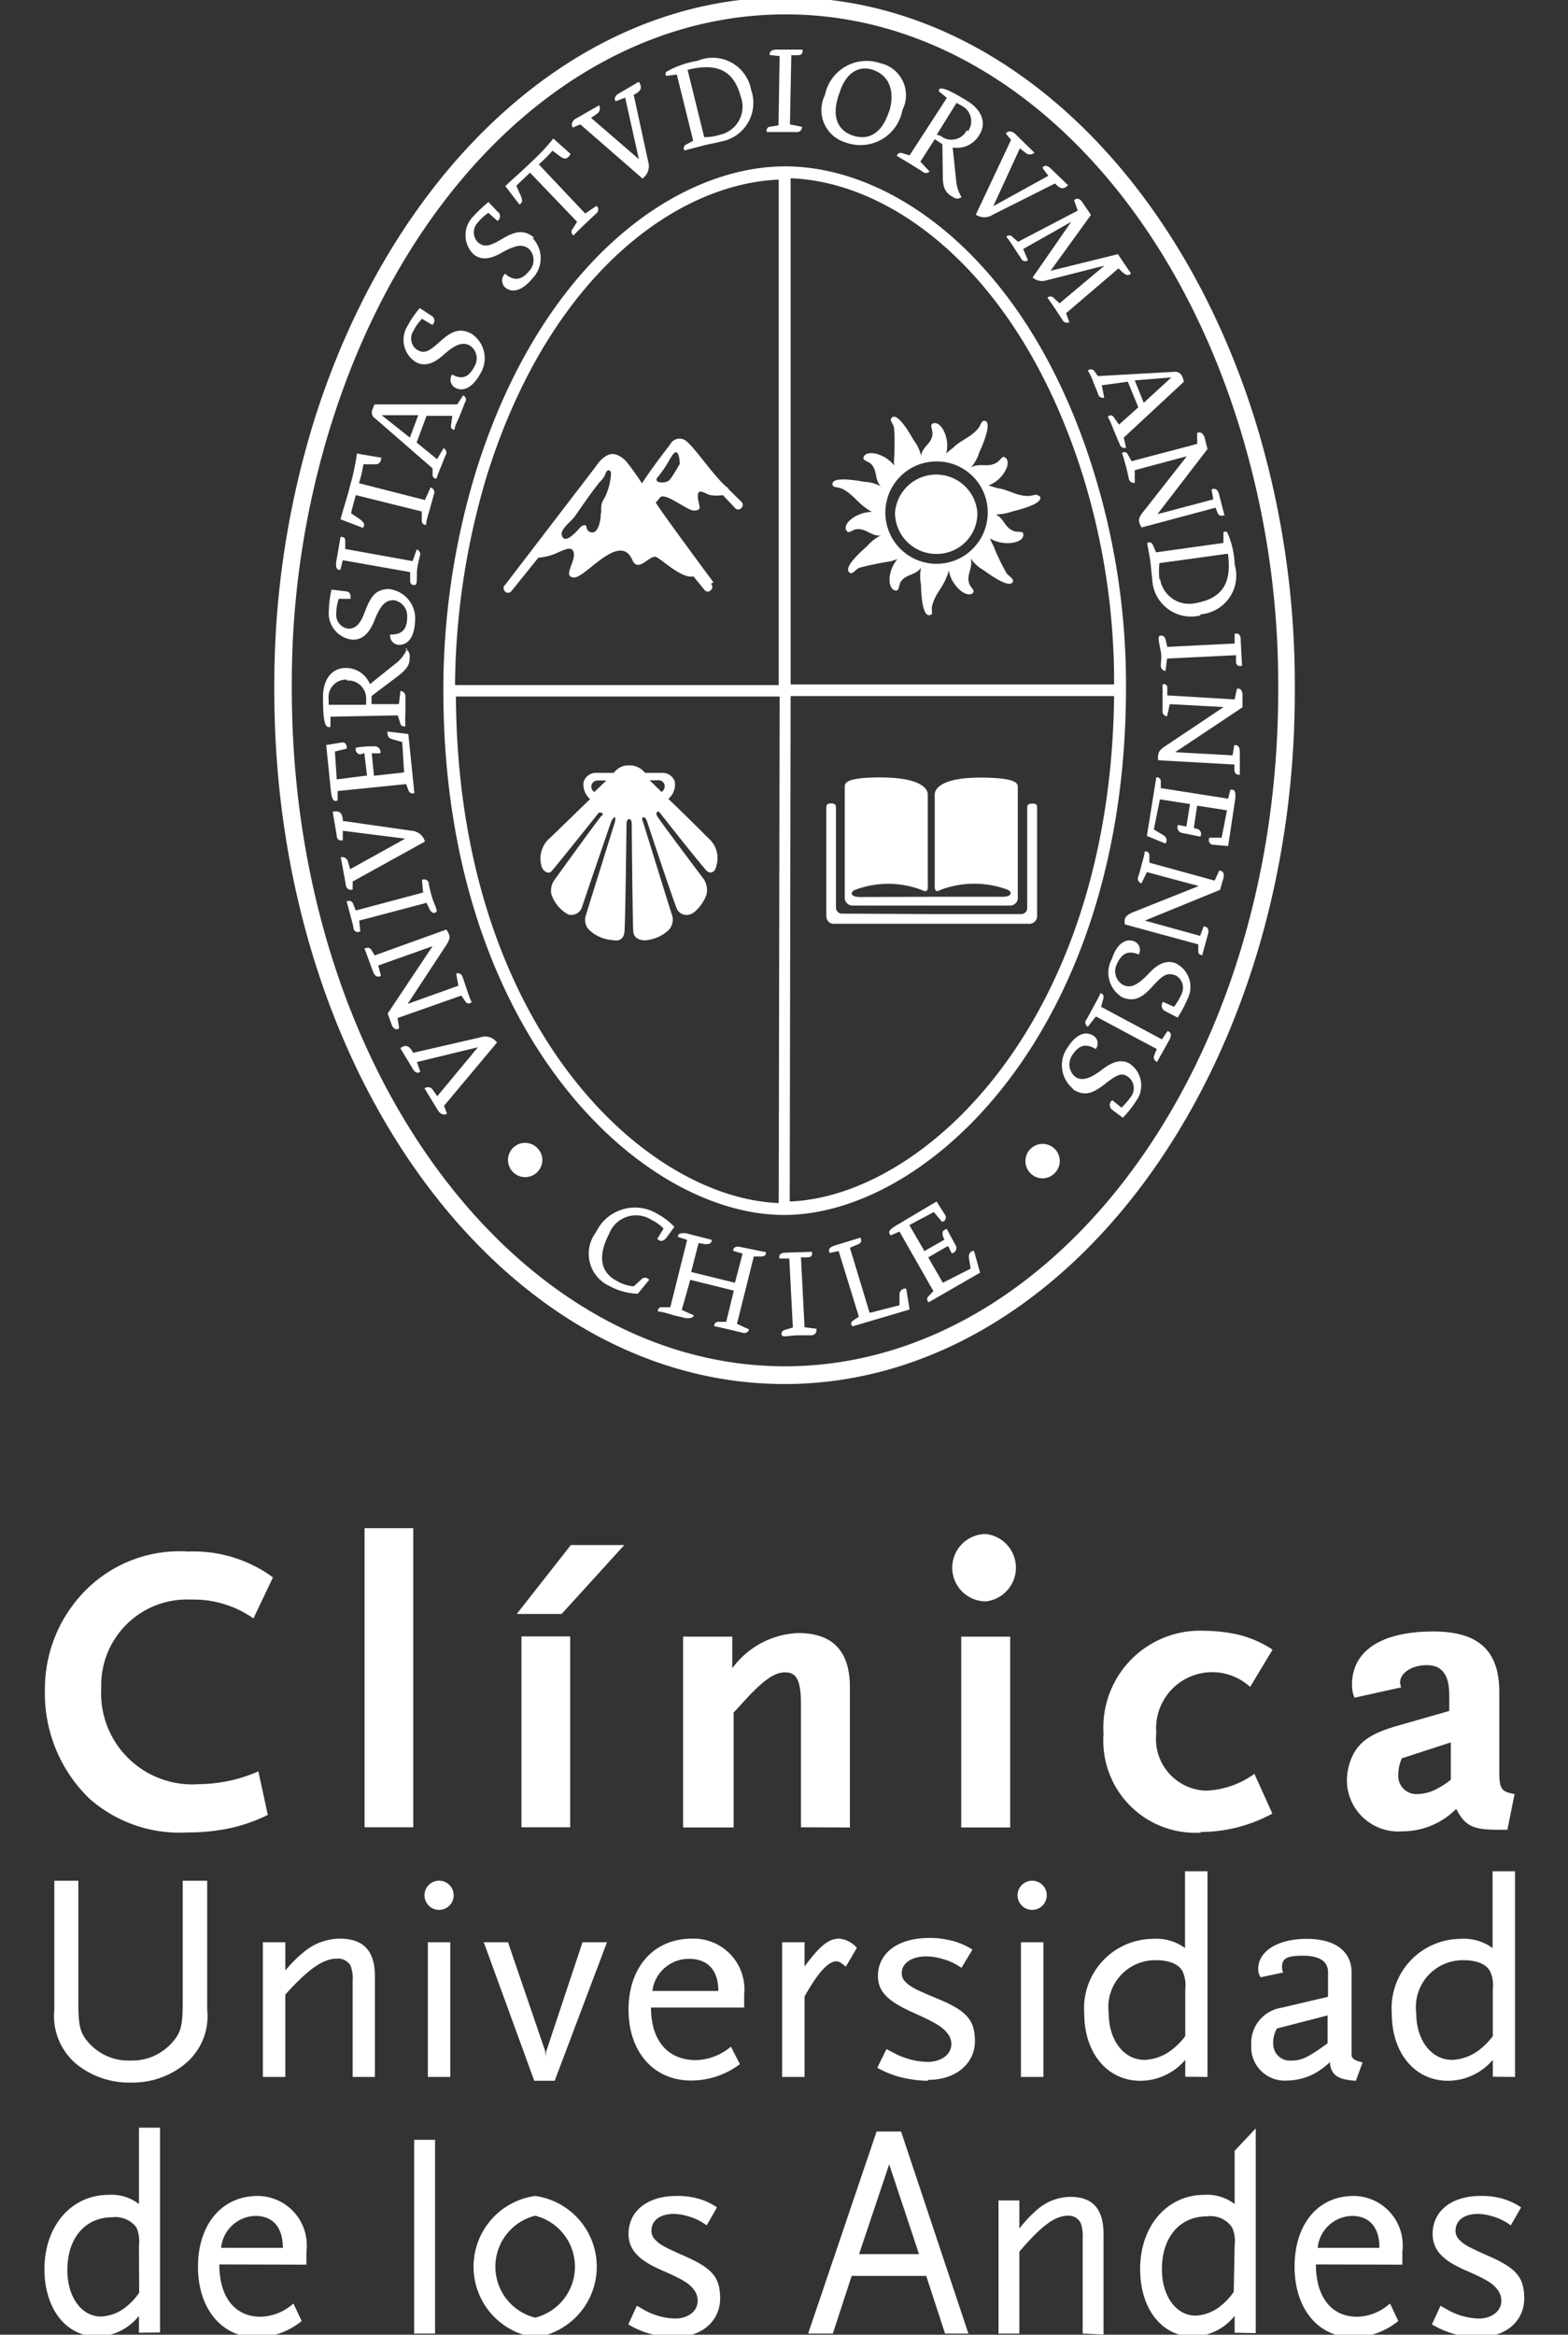
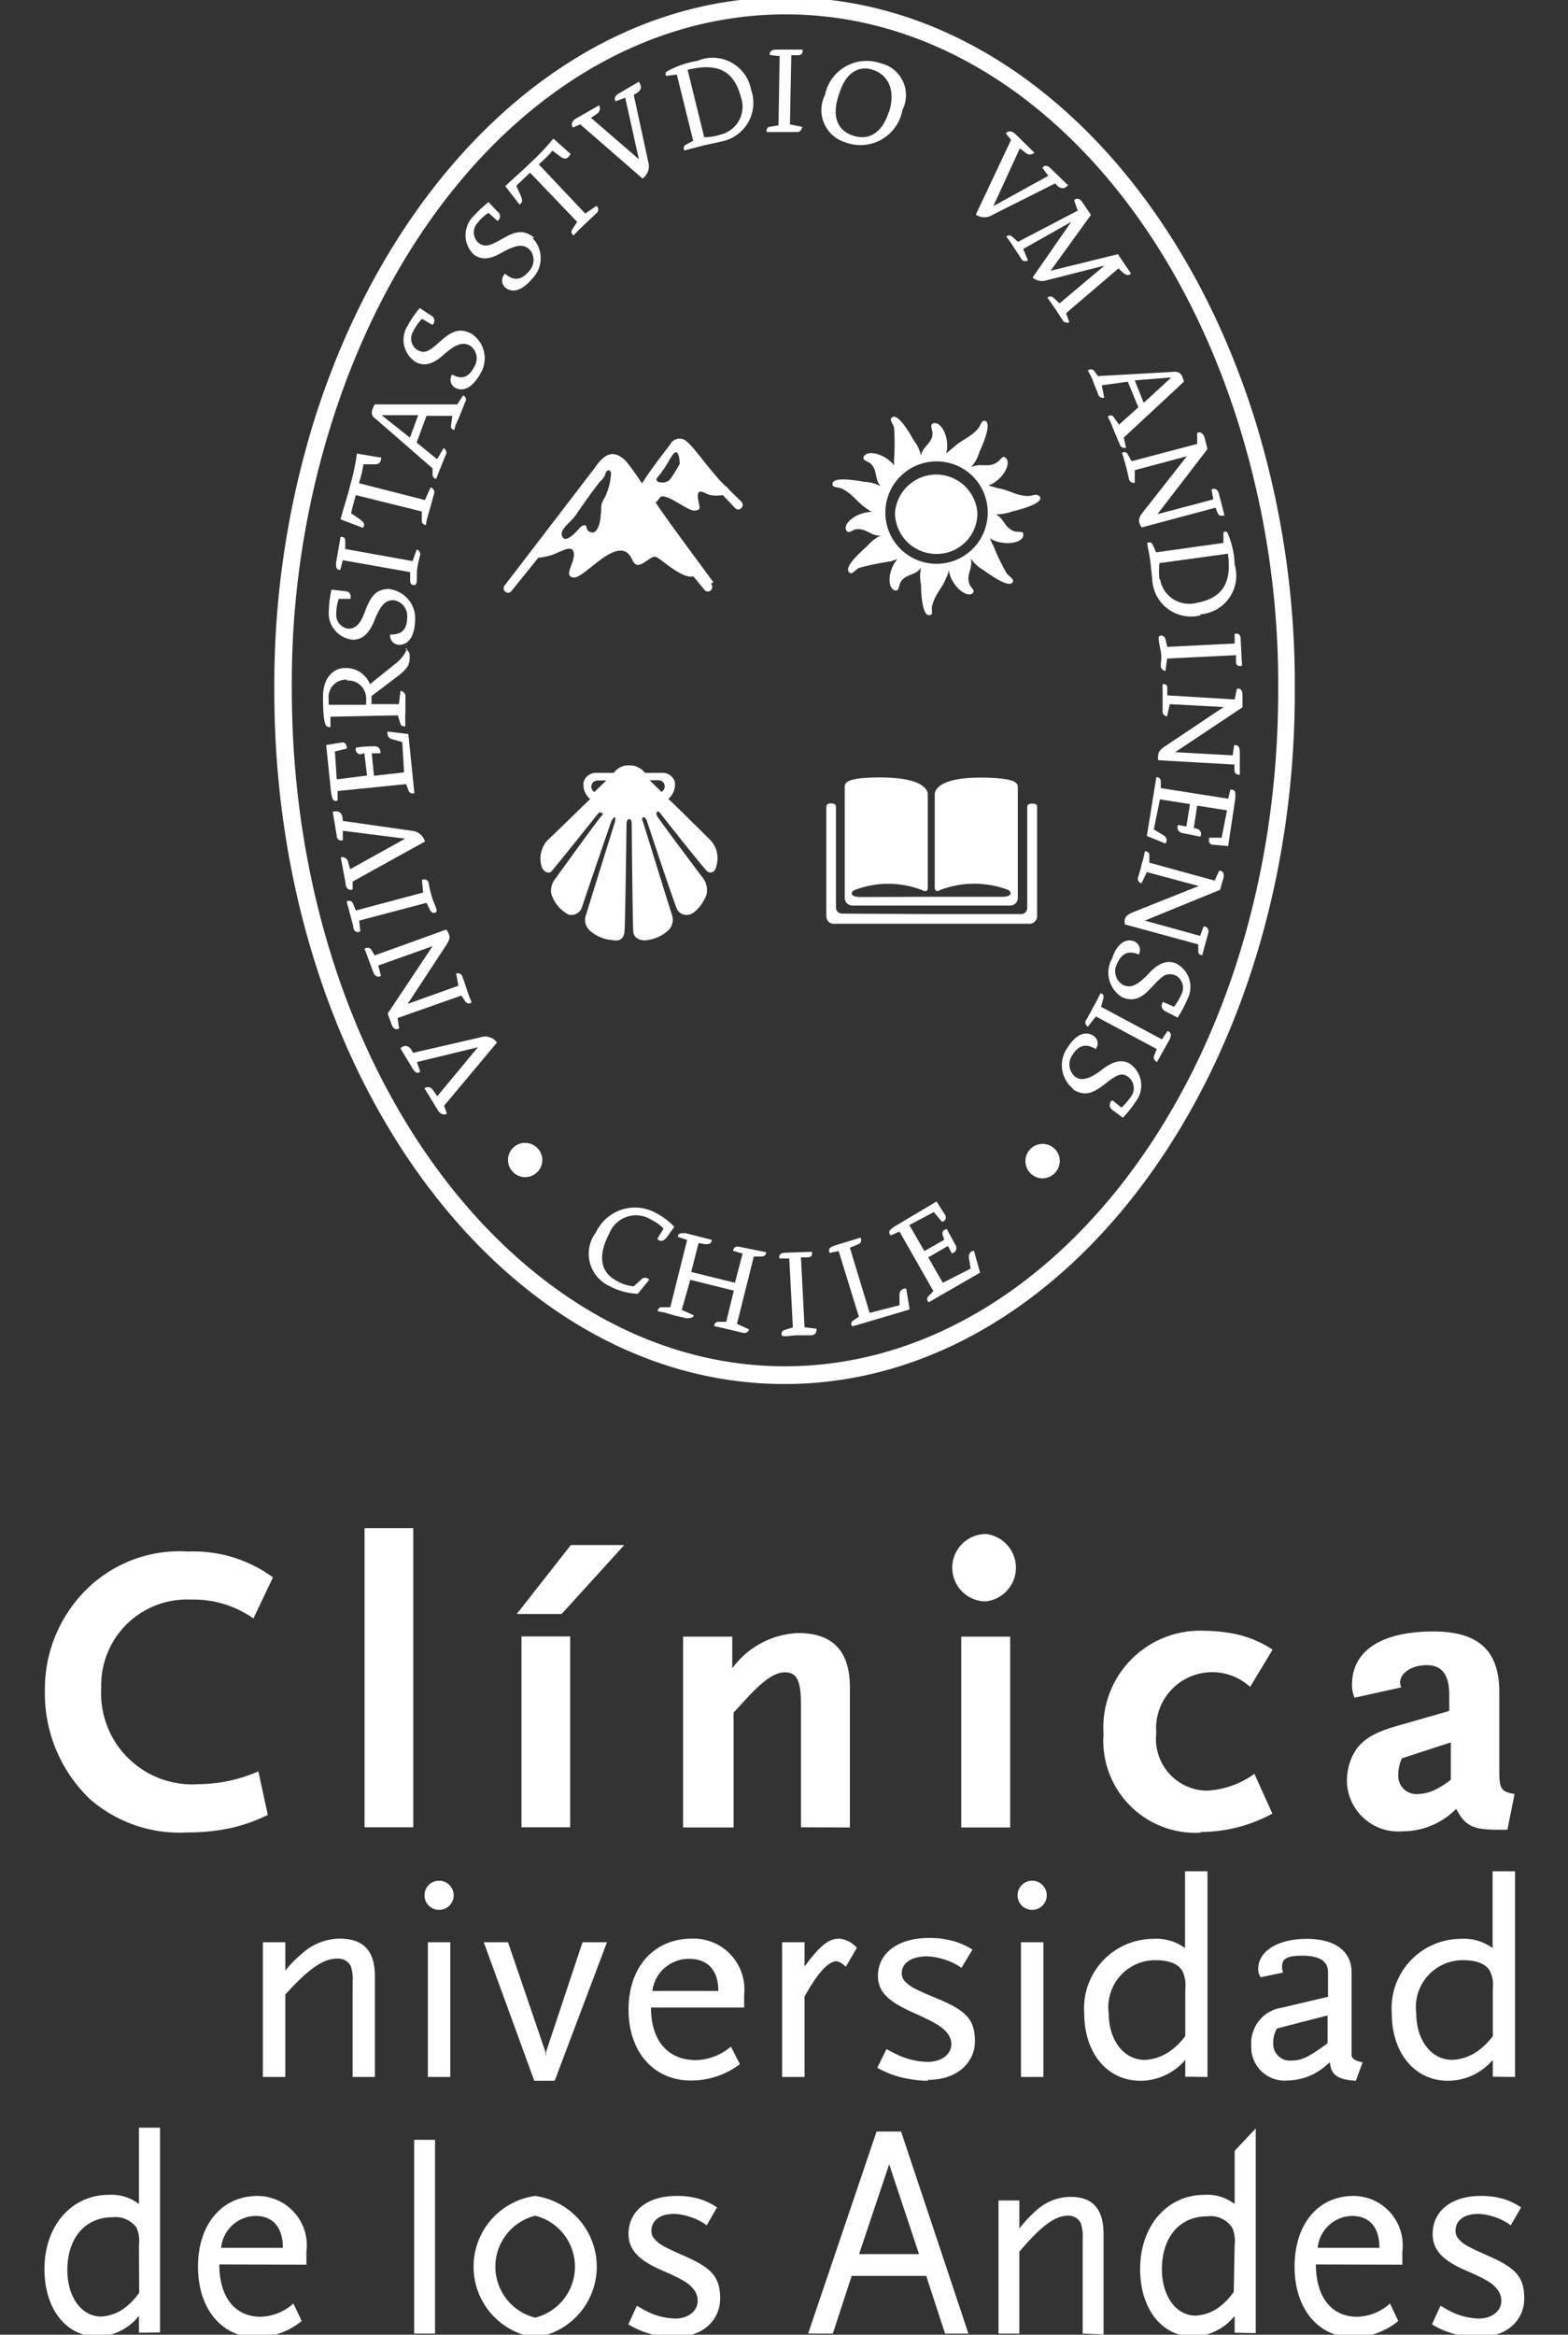
<svg xmlns="http://www.w3.org/2000/svg" id="Capa_1" data-name="Capa 1" viewBox="0 0 69.85 103.98">
  <rect x="0" y="0" width="69.85" height="103.98" fill="#333333" stroke="none" />
  <defs>
    <style>.cls-1{fill:#fff;}</style>
  </defs>
  <title>logo-ver</title>
  <path class="cls-1" d="M14.74,18.94A38.5,38.5,0,0,0,13,30.59v.11c0,16.86,10,30.13,21.94,30.15s22-13.21,22-30.08v-.11a38.77,38.77,0,0,0-1.75-11.73C51.81,8.06,44,.64,35,.64S18.15,8,14.74,18.94M12.22,30.59A39.74,39.74,0,0,1,14,18.71C17.49,7.63,25.59-.13,35-.12S52.46,7.66,55.91,18.71a39.93,39.93,0,0,1,1.77,12v.11c0,17-10.22,30.85-22.77,30.82S12.19,47.75,12.22,30.7Z" />
  <path class="cls-1" d="M33.46,4a1.74,1.74,0,0,0-2.39-1.29,4.11,4.11,0,0,0-1.39.49.15.15,0,0,0,0,.18l.47-.06.73,2.95-.3.16a.18.18,0,0,0-.09.27l.77-.2c.29-.08.67-.14.83-.19A1.75,1.75,0,0,0,33.46,4M32.08,6a2.31,2.31,0,0,1-.71.11l-.74-3C32,2.77,32.7,3.18,33,4.31A1.28,1.28,0,0,1,32.08,6" />
  <path class="cls-1" d="M40.2,4.9a1.46,1.46,0,0,0-1-2.09,1.89,1.89,0,0,0-2.45,1.42,1.5,1.5,0,0,0,.91,2.11A1.9,1.9,0,0,0,40.2,4.9m-.6.07c-.32,1-.93,1.29-1.6,1.07s-1-.84-.6-1.91c.26-.84.83-1.27,1.54-1s.94,1,.66,1.87" />
-   <path class="cls-1" d="M42.85,8.81A1.73,1.73,0,0,1,42.59,8l-.15-1.43A1.15,1.15,0,0,0,43.63,6c.32-.5.13-1.1-.55-1.51S41.92,3.82,41.82,4c0,0,0,0,0,.06l.36.3L40.52,6.92l-.33-.1a.18.18,0,0,0-.24.12l.55.33.59.37a.23.23,0,0,0,.32,0L41,7.2l.64-1,.34.22L42,7.89c0,.56.18.73.46.89a.3.3,0,0,0,.37,0m.25-3a.77.77,0,0,1-1.18.27L41.73,6l.88-1.42.23.13a.77.77,0,0,1,.27,1.15" />
  <path class="cls-1" d="M23.8,10.59c-.47-.39-.86-.29-1.45.06s-.81.36-1.07.13a.62.62,0,0,1,0-.86,1.88,1.88,0,0,1,.48-.44l.4.36a.25.25,0,0,0,0-.42L21.76,9a6.17,6.17,0,0,0-.67.63,1.19,1.19,0,0,0,0,1.69c.31.26.71.25,1.23-.05.73-.41,1-.39,1.27-.16a.71.71,0,0,1,0,.94c-.35.43-.69.49-1.09.14a.42.42,0,0,0,0,.61c.36.3.81.09,1.22-.4a1.29,1.29,0,0,0,0-1.8" />
  <path class="cls-1" d="M25.42,6.86l-.77-.69a9.34,9.34,0,0,1-1,1.06c-.33.33-.7.64-1.14,1.06l.63.82c.14-.09.17-.18,0-.52L23,8.27l.61-.58,2.1,2.19-.22.34a.17.17,0,0,0,.07.26c.1-.12.33-.34.54-.54s.36-.34.47-.44a.21.21,0,0,0,0-.33l-.5.34L24,7.32a5.47,5.47,0,0,0,.61-.61L25,7c.17.1.28.08.39-.1" />
  <path class="cls-1" d="M28.46,3.64l-.92.54c-.16.1-.19.24-.11.33l.42-.16.61,2.74L26.33,5.25l.26-.18a.29.29,0,0,0,.1-.38l-1.05.6c-.15.09-.22.26-.12.39l.33-.14,2.77,2.41a.67.67,0,0,0,.26-.73l-.65-3c.33-.15.39-.32.24-.56" />
  <path class="cls-1" d="M35.73,5.65l-.54-.11.06-3.08.27,0c.18,0,.25-.07.23-.25l-1.16,0c-.21,0-.32.08-.3.24l.44.05-.05,3.08-.34.06c-.17,0-.21.13-.18.24h.68c.24,0,.47,0,.62,0a.23.23,0,0,0,.27-.21" />
  <path class="cls-1" d="M47.55,8.22l-.77-.74c-.14-.13-.28-.12-.34,0l.26.35L44.25,9.18l1.18-2.57.25.19a.29.29,0,0,0,.4,0l-.87-.85c-.14-.12-.31-.14-.4,0l.23.28L43.47,9.56a.68.68,0,0,0,.76,0L47,8.17c.23.26.41.28.59.06" />
  <path class="cls-1" d="M47.64,14.36l-.15-.41,2.34-2c.29.32.43.36.55.23l-.58-.86-3,.74L48.6,9.57,48.21,9c-.12-.18-.28-.19-.36-.07l.16.45-2.66,1.39-.26-.23a.18.18,0,0,0-.26,0c.1.13.23.31.34.49l.31.47a.2.2,0,0,0,.31.09l-.21-.5,2.14-1.21L46,12.36a.64.64,0,0,0,.56.14l2.64-.67-2,1.68-.27-.25a.19.19,0,0,0-.27,0c.11.14.23.33.35.5l.31.47a.23.23,0,0,0,.33.11" />
  <path class="cls-1" d="M17.85,46.71l.55.91c.1.18.25.19.32.1l-.15-.42,2.72-.66-1.81,2.18-.18-.25a.26.26,0,0,0-.39-.1l.61,1c.1.15.28.22.39.12l-.13-.34,2.36-2.82a.65.65,0,0,0-.74-.23l-3,.69c-.15-.32-.33-.38-.55-.22" />
  <path class="cls-1" d="M16.27,42.33l.35.95c.07.19.21.27.35.18L16.85,43l2.42-.86-2,3,.18.5c.08.22.26.24.33.15l-.07-.45,2.84-1,.2.29a.17.17,0,0,0,.26,0c-.07-.14-.14-.34-.21-.55s-.14-.43-.2-.58a.21.21,0,0,0-.28-.14l.1.54-2.26.81,1.72-2.62c.15-.23.17-.36.12-.47a.61.61,0,0,0-.12-.22l-3.19,1.15-.12-.2c-.08-.15-.17-.17-.34-.1" />
  <path class="cls-1" d="M18.8,39.22l.05.53-3,.8-.1-.25c-.06-.17-.14-.21-.31-.16.27,1,.3,1.13.3,1.13,0,.21.16.29.31.21L16,41l3-.79.15.31c.09.15.19.17.28.1s-.12-.41-.18-.65a5.58,5.58,0,0,1-.15-.61c0-.14-.14-.23-.29-.18" />
  <path class="cls-1" d="M14.82,36.15,15,37.21c0,.2.16.25.27.21V37l2.78.35L15.6,38.71l-.09-.3a.27.27,0,0,0-.33-.23l.22,1.19c0,.19.16.31.31.24l0-.35,3.22-1.78a.66.66,0,0,0-.59-.48l-3.07-.44c0-.35-.15-.47-.43-.41" />
  <path class="cls-1" d="M17.26,32.58c0,.15,0,.29.24.35l.42.12L18,34.4l-1.34.15-.1-1,.38,0a.25.25,0,0,0-.28-.31c-.25,0-.46,0-.8.06a.21.21,0,0,0,.06.24c.07.07.14.07.31,0l.12,1L15,34.71l-.08-1.24.53-.13c0-.16-.06-.3-.23-.27l-.69.11.2,1.94c.05.56.15.59.31.53v-.42l3.05-.31.11.29a.19.19,0,0,0,.26.11l-.27-2.63Z" />
  <path class="cls-1" d="M18.14,28.88a1.59,1.59,0,0,1-.54.69l-1.12.9a1.15,1.15,0,0,0-1.09-.72c-.6,0-1,.5-1,1.28,0,1,.07,1.36.26,1.35h.07l0-.46,3-.06.11.35a.17.17,0,0,0,.23.13,6,6,0,0,1,0-.65c0-.23,0-.45,0-.68a.24.24,0,0,0-.22-.24l-.07.59-1.22,0V31l1.19-.9c.45-.35.52-.54.51-.87a.33.33,0,0,0-.2-.33m-2.61,1.41a.8.8,0,0,1,.87.85c0,.08,0,.15,0,.23l-1.67,0c0-.09,0-.19,0-.25a.78.78,0,0,1,.83-.87" />
  <path class="cls-1" d="M17.37,26.23c-.62,0-.85.31-1.11,1-.18.5-.39.78-.75.77a.62.62,0,0,1-.53-.67,2.07,2.07,0,0,1,.11-.66l.53,0c0-.17,0-.33-.26-.34l-.59-.07a4.3,4.3,0,0,0-.12.93,1.18,1.18,0,0,0,1.07,1.3c.41,0,.71-.25.95-.83.3-.78.54-.93.87-.93a.71.71,0,0,1,.6.72c0,.58-.22.82-.76.81a.41.41,0,0,0,.39.46c.48,0,.7-.46.72-1.07a1.31,1.31,0,0,0-1.13-1.41" />
  <path class="cls-1" d="M18.56,24.48l-.18.51-3-.54v-.28c0-.17,0-.26-.21-.26-.18,1.06-.2,1.15-.2,1.15,0,.2,0,.32.19.32l.11-.43,3,.53v.37c0,.18.1.22.22.2s.06-.42.09-.67.09-.47.12-.61a.21.21,0,0,0-.17-.3" />
  <path class="cls-1" d="M16.9,20.37l-1-.17a10,10,0,0,1-.31,1.45c-.11.46-.27.91-.42,1.48l1,.38c.1-.16.07-.25-.25-.46l-.28-.19c.05-.25.14-.54.21-.81l2.94.73v.41a.18.18,0,0,0,.19.19c0-.17.1-.47.18-.75s.13-.48.17-.62a.22.22,0,0,0-.15-.3l-.25.56-2.94-.75a5.66,5.66,0,0,0,.2-.84l.5,0c.2,0,.29-.09.29-.31" />
  <path class="cls-1" d="M20.61,17.64l-.24.37-3.68,0a1.25,1.25,0,0,0-.09.21.32.32,0,0,0,.13.43l2.54,2.21,0,.29a.17.17,0,0,0,.17.17c.05-.15.12-.34.19-.5s.16-.42.23-.56a.22.22,0,0,0-.1-.3l-.29.49-.91-.74L19,18.52l1.15,0-.06.44a.15.15,0,0,0,.16.18c0-.15.13-.38.22-.6s.19-.48.25-.63a.2.2,0,0,0-.09-.3m-2,.88-.37,1-1.26-1Z" />
  <path class="cls-1" d="M21,14.86c-.54-.28-.9-.1-1.42.37s-.69.52-1,.35a.61.61,0,0,1-.17-.83,2.13,2.13,0,0,1,.39-.55l.46.27a.25.25,0,0,0-.06-.42l-.5-.33a4.29,4.29,0,0,0-.53.77,1.17,1.17,0,0,0,.36,1.64c.36.19.75.1,1.21-.31.62-.56.92-.58,1.21-.42a.69.69,0,0,1,.19.91c-.25.49-.55.62-1,.37a.41.41,0,0,0,.14.59c.41.22.82-.09,1.12-.63A1.31,1.31,0,0,0,21,14.86" />
  <path class="cls-1" d="M50.16,19.93l-.1-.44L52.74,17a1.27,1.27,0,0,0-.07-.22.34.34,0,0,0-.37-.22l-3.39.19-.18-.25a.21.21,0,0,0-.27,0,2.88,2.88,0,0,1,.24.5c.07.21.18.41.22.57a.22.22,0,0,0,.27.14l-.11-.55L50.24,17l.47,1.14-.86.77-.25-.35a.16.16,0,0,0-.25,0,4.89,4.89,0,0,1,.26.59c.11.25.2.49.27.63a.22.22,0,0,0,.28.16m.79-2-.4-1,1.63-.13Z" />
  <path class="cls-1" d="M54.56,23l-.26-1c-.05-.2-.18-.28-.33-.2l.08.44-2.49.66L53.79,20l-.13-.52c-.08-.23-.24-.26-.33-.19l0,.48-2.92.77-.17-.3a.16.16,0,0,0-.26-.06c.06.14.11.35.17.56s.1.42.14.59a.22.22,0,0,0,.26.17l0-.56,2.32-.62-1.94,2.47c-.18.22-.21.34-.18.47a.63.63,0,0,0,.11.23l3.29-.88.08.21c.07.16.15.18.33.12" />
  <path class="cls-1" d="M53.48,27.36A1.73,1.73,0,0,0,55,25.14a3.77,3.77,0,0,0-.33-1.43.12.12,0,0,0-.17,0v.47l-3,.42-.13-.3c-.05-.13-.14-.18-.26-.12,0,.12.09.51.13.78l.09.86a1.73,1.73,0,0,0,2.14,1.59M51.65,25.8a3.14,3.14,0,0,1,0-.72l3.05-.42c.19,1.35-.29,2-1.44,2.2a1.31,1.31,0,0,1-1.58-1.06" />
  <path class="cls-1" d="M51.92,29.88l.07-.55,3.07-.15,0,.27c0,.17.08.24.27.2-.06-1.07-.06-1.16-.06-1.16,0-.21-.09-.31-.27-.26v.43L52,28.81l-.08-.34c-.06-.16-.16-.18-.26-.15s0,.43.05.69,0,.46,0,.62a.23.23,0,0,0,.24.25" />
  <path class="cls-1" d="M55.23,34.5l0-1c0-.23-.08-.34-.25-.31l-.07.45-2.56-.14,3-2,0-.54c0-.25-.13-.32-.25-.28l-.1.47-3-.18L52,30.61a.15.15,0,0,0-.21-.13c0,.15,0,.36,0,.58s0,.44,0,.6a.21.21,0,0,0,.2.24l.12-.54,2.4.13-2.6,1.74c-.24.16-.3.26-.31.38a.47.47,0,0,0,0,.25l3.39.19,0,.23c0,.17.09.24.27.22" />
  <path class="cls-1" d="M51.92,37.57c.09-.14.06-.3-.14-.4l-.38-.23.27-1.34,1.34.21-.16,1-.37-.07a.25.25,0,0,0,.19.36l.8.16a.23.23,0,0,0,0-.24c-.06-.09-.12-.11-.29-.14l.15-1,1.33.21-.24,1.22h-.55c-.05.13,0,.29.14.31l.7.06L55,35.76c.09-.55,0-.6-.19-.59l-.1.4-3-.47,0-.31a.17.17,0,0,0-.2-.17l-.42,2.61Z" />
  <path class="cls-1" d="M53.55,42.56l.26-.95c.06-.2,0-.34-.19-.35l-.16.42L51,41l3.35-1.37.15-.52c.06-.25-.06-.34-.19-.33l-.2.44-2.91-.8V38.1a.17.17,0,0,0-.2-.18,5,5,0,0,1-.14.57c-.05.22-.11.41-.16.57a.21.21,0,0,0,.15.28l.24-.5,2.31.62-2.91,1.16c-.26.11-.34.19-.38.31a.65.65,0,0,0,0,.24l3.27.89,0,.21c0,.19,0,.26.22.27" />
  <path class="cls-1" d="M50,44.42c.56.22.9,0,1.37-.52s.64-.58,1-.46a.63.63,0,0,1,.27.82,2.92,2.92,0,0,1-.34.58l-.49-.22a.27.27,0,0,0,.11.42l.54.28a5,5,0,0,0,.44-.83,1.17,1.17,0,0,0-.53-1.59c-.38-.15-.77,0-1.17.43-.58.62-.86.67-1.16.54a.7.7,0,0,1-.31-.88c.22-.53.52-.68,1-.48a.42.42,0,0,0-.19-.58c-.44-.18-.82.18-1,.76A1.28,1.28,0,0,0,50,44.42" />
  <path class="cls-1" d="M48.48,45.7l.34-.43,2.71,1.45-.1.25c-.08.17,0,.26.11.33l.56-1c.09-.2.08-.33-.09-.38l-.25.37-2.71-1.45.09-.33c.05-.17,0-.26-.12-.27a6.23,6.23,0,0,1-.32.61c-.11.22-.22.41-.29.54a.21.21,0,0,0,.06.34" />
  <path class="cls-1" d="M47.82,48.53c.53.32.89.15,1.45-.29s.74-.46,1-.27a.63.63,0,0,1,.12.86,3.27,3.27,0,0,1-.43.5L49.55,49a.26.26,0,0,0,0,.43l.47.35a4.68,4.68,0,0,0,.58-.73,1.17,1.17,0,0,0-.25-1.66c-.33-.22-.73-.15-1.22.22-.65.51-1,.52-1.24.34a.72.72,0,0,1-.14-.93c.29-.47.61-.57,1.06-.3a.4.4,0,0,0-.1-.59c-.4-.26-.83,0-1.17.55a1.35,1.35,0,0,0,.25,1.8" />
  <path class="cls-1" d="M28.92,57a.23.23,0,0,0-.37,0l-.32.29a1.8,1.8,0,0,1-.75-.24c-.65-.34-.92-1-.34-2.11a1.28,1.28,0,0,1,1.9-.6,1.7,1.7,0,0,1,.52.38l-.28.45c.12.14.26.13.42-.06l.34-.47a2.94,2.94,0,0,0-.74-.57,1.92,1.92,0,0,0-2.75.81,1.58,1.58,0,0,0,.61,2.4,2.86,2.86,0,0,0,1.25.34Z" />
  <path class="cls-1" d="M33.33,59.19l-.5-.23.75-3,.24,0c.19,0,.29,0,.31-.19L33,55.54c-.21-.05-.33,0-.34.17l.42.12-.34,1.3-1.95-.48.33-1.29.28.05c.19,0,.28,0,.31-.19l-1.17-.3c-.22,0-.34,0-.34.17l.41.13-.75,3h-.37a.16.16,0,0,0-.18.19c.16,0,.44.09.71.17l.55.13c.14,0,.3,0,.34-.13l-.54-.24L30.75,57l1.94.48-.34,1.39H32a.17.17,0,0,0-.18.19l.74.17.54.13a.22.22,0,0,0,.27-.15" />
  <path class="cls-1" d="M36.38,59.18l-.54-.07L35.68,56l.26,0c.2,0,.26-.08.23-.25L35,55.79c-.22,0-.32.09-.28.26l.44,0,.16,3.07-.33.1c-.17.05-.2.15-.16.25s.42,0,.69,0,.46,0,.61,0,.25-.1.24-.24" />
  <path class="cls-1" d="M40.37,57.39a.26.26,0,0,0-.3.26l0,.48-1.33.34-.88-2.9.31-.13c.17-.06.24-.14.16-.32l-1.17.36c-.2.07-.28.17-.2.32l.4-.08.9,2.92-.28.19a.15.15,0,0,0,0,.24l2.54-.75Z" />
  <path class="cls-1" d="M43.39,55.71c-.15,0-.26.12-.22.36l.07.43L42,57.13,41.35,56l.88-.51.17.33a.24.24,0,0,0,.17-.36c-.12-.22-.23-.42-.39-.72-.06,0-.18.06-.19.14s0,.17.08.33l-.89.51-.67-1.16,1.09-.58.36.43c.13,0,.24-.17.13-.32l-.37-.58-1.68,1c-.51.29-.47.37-.36.51l.39-.17,1.51,2.65-.21.22a.18.18,0,0,0,0,.28l2.29-1.32Z" />
  <path class="cls-1" d="M22.63,51.67a.76.76,0,0,1,.77-.77.77.77,0,0,1,.76.76.76.76,0,1,1-1.53,0" />
  <path class="cls-1" d="M45.68,51.71a.76.76,0,1,1,1.53,0,.78.78,0,0,1-.77.77.77.77,0,0,1-.76-.77" />
-   <path class="cls-1" d="M50.16,30.65A32,32,0,0,0,48.72,21C45.84,11.69,39.86,7.42,35,7.41S24.11,11.67,21.2,21a33.35,33.35,0,0,0-1.45,9.75c0,15.16,8.73,23.35,15.17,23.36s15.22-8.27,15.24-23.43m-15.47-.17-14.42,0a33.2,33.2,0,0,1,1.42-9.33c2.82-9,8.5-13,13-13.18Zm0,23.07c-6-.23-14.3-7.94-14.38-22.56l14.42,0ZM35.22,31l14.41,0c-.16,14.55-8.48,22.29-14.45,22.51Zm14.41-.52H35.22l0-22.54c4.52.16,10.16,4.2,13,13.18a31.09,31.09,0,0,1,1.41,9.37" />
  <path class="cls-1" d="M41.51,40.71h4a.27.27,0,0,0,.25-.26V36c0-.11,0-.21.23-.21s.21.11.21.21v4.75a.35.35,0,0,1-.4.39H37.2s-.4.06-.39-.4V36c0-.11,0-.22.21-.22s.22.1.22.21v4.44a.27.27,0,0,0,.25.26Z" />
  <path class="cls-1" d="M41.52,39.94h3.12c.47,0,.44-.22.26-.31a4.27,4.27,0,0,0-3,0c-.3.18-.26-.13-.26-.25l0-4c0-.22.25-.83,2.48-.74,1.21.05,1.22.27,1.22.44l0,4.88a.34.34,0,0,1-.36.37H38a.35.35,0,0,1-.37-.37v-4.9c0-.16,0-.39,1.21-.43,2.24-.07,2.49.53,2.49.75v4c0,.12.05.43-.26.26a4.18,4.18,0,0,0-3,0c-.19.09-.22.31.26.31Z" />
  <path class="cls-1" d="M46.27,22.09c-.08-.12-.28,0-.46,0-.54,0-.86-.28-1.38-.35l-.4-.12c.68-.24,1.09-1.08.72-1.26-.1-.07-.2.16-.35.24-.39.25-.73,0-1.14.21a1.8,1.8,0,0,0,.37-.68c.23-.49.57-1.38.21-1.39-.13,0-.16.23-.28.36-.36.41-.75.49-1.11.85-.12.09-.24.19-.3.25.19-.69-.25-1.52-.61-1.33-.12.06,0,.26,0,.43,0,.45-.45.57-.51,1a1.67,1.67,0,0,0-.32-.68c-.27-.48-.77-1.29-1-1-.09.1.09.27.12.44a10.5,10.5,0,0,1,0,1.36,2,2,0,0,0,0,.31c-.42-.55-1.28-.73-1.37-.34,0,.13.22.16.34.27.31.32.14.69.44,1a1.69,1.69,0,0,0-.73-.2c-.55-.1-1.49-.23-1.42.13,0,.13.27.1.43.18.47.24.67.6,1.06.86a1.77,1.77,0,0,0,.26.17c-.69,0-1.37.55-1.11.86.09.11.25-.07.42-.09.45-.05.65.32,1.08.28a1.92,1.92,0,0,0-.6.47c-.41.37-1.1,1-.76,1.2.11.06.24-.15.4-.23A12.61,12.61,0,0,1,39.68,25l.3-.1c-.46.52-.46,1.39-.06,1.4.14,0,.12-.24.2-.38.25-.38.67-.28.91-.64a1.91,1.91,0,0,0,0,.77c0,.54.09,1.5.43,1.33.12,0,0-.27.08-.45.14-.51.46-.77.62-1.22a1.16,1.16,0,0,0,.11-.31c.1.71.83,1.28,1.08,1,.09-.12-.12-.24-.17-.4-.15-.42.18-.69.06-1.13a1.76,1.76,0,0,0,.57.52c.44.32,1.23.85,1.32.49,0-.13-.18-.21-.29-.35a9.86,9.86,0,0,1-.59-1.23,2.15,2.15,0,0,1-.15-.32c.64.38,1.57.2,1.48-.21,0-.13-.26-.05-.42-.12-.41-.15-.43-.56-.8-.74a2.27,2.27,0,0,0,.73-.13c.53-.13,1.44-.39,1.22-.69M44,22.84a2.28,2.28,0,1,1-2.27-2.29A2.27,2.27,0,0,1,44,22.84" />
  <path class="cls-1" d="M39.87,22.84a1.84,1.84,0,0,1,3.67,0,1.81,1.81,0,0,1-1.83,1.83,1.84,1.84,0,0,1-1.84-1.83" />
  <path class="cls-1" d="M26.47,35.28l.54-.52h-.4a.28.28,0,0,0-.27.27.3.3,0,0,0,.13.24m3,0a.3.3,0,0,0,.14-.25.27.27,0,0,0-.28-.27h-.39ZM28,34.09a.79.79,0,0,1,.44.09.84.84,0,0,1,.29.24h.82a.58.58,0,0,1,.51.39.83.83,0,0,1-.29.77c.19.16,1.7,1.66,1.88,1.84a1.17,1.17,0,0,1,.26,1.15c-.05.27-.25.36-.41.23s-2.12-2.62-2.12-2.62-.07-.09-.12,0,0,.08,0,.14,2.08,2.82,2.08,2.82a.89.89,0,0,1,.14.67c-.06.27-.44.84-.76.92a.48.48,0,0,1-.58-.28c-.37-1-1.32-3.88-1.32-3.88s-.07-.2-.17-.17,0,.22,0,.22,1.14,3.69,1.28,4.11a.68.68,0,0,1-.14.69,1.75,1.75,0,0,1-1.06.46c-.05,0-.49,0-.52-.4s-.07-4.81-.07-4.81,0-.19-.11-.19-.12.19-.12.19-.05,4.3-.09,4.81-.46.4-.52.39a1.68,1.68,0,0,1-1.06-.46.64.64,0,0,1-.13-.68c.12-.4,1.28-4.11,1.28-4.11s.05-.19,0-.22-.16.18-.16.18-1,2.9-1.32,3.87a.5.5,0,0,1-.59.28,1.6,1.6,0,0,1-.76-.91.83.83,0,0,1,.16-.66s2-2.77,2.08-2.83.06-.1,0-.13-.13,0-.13,0-2,2.51-2.12,2.62-.36,0-.43-.25a1.23,1.23,0,0,1,.28-1.16c.19-.16,1.71-1.66,1.89-1.82a.84.84,0,0,1-.29-.77.58.58,0,0,1,.52-.4h.82a.87.87,0,0,1,.28-.24.72.72,0,0,1,.41-.09" />
  <path class="cls-1" d="M29.86,20.41a5.15,5.15,0,0,1-.56.84c-.24.26.36.32.53.12s.45-.71.45-.71,0-.4-.12-.5-.29.25-.29.25M31.67,26a.19.19,0,0,1,0,.28.18.18,0,0,1-.28,0l-.5-.61c-.5.12-1.37-.72-1.65-.86s-.81.74-1.07.13c-.56-1.29-2.1.82-2.61.78s.08-.68,0-1.1-.62,0-1.05.12a2.73,2.73,0,0,1-.53.1l-1.21,1.5a.18.18,0,0,1-.27,0,.19.19,0,0,1,0-.29l4-5.22a2.67,2.67,0,0,1,.23-.3c.35-.36.67-.46,1.15,0,.14.17.43.55.72,1,.3-.49,1-1.41,1.25-1.73a.47.47,0,0,1,.77-.11c.34.27,1.22,1.56,1.75,2a.14.14,0,0,1,.08.09l.57.56a.19.19,0,0,1,0,.29.18.18,0,0,1-.27,0l-.55-.58a1.73,1.73,0,0,1-.56,0c-.25-.06-.68-.45-.52.3.05.25.12.37-.19.39s-1.33-.87-1.54-.57a1.28,1.28,0,0,1-.18.21c.31.51,2.57,3.55,2.57,3.55m-5-3.09c0-.43,0-.39.19-.74a2.91,2.91,0,0,0,.25-1c0-.18-.18-.23-.25,0s-.25.33-.35.49c-.3.37-.81,1.12-1,1.39s-.68.59-.59.87.34.14.67-.2c.18-.2.22-.25.35-.26s0,.26.3.32.42-.56.41-.82" />
-   <path class="cls-1" d="M8.22,91.94a3.69,3.69,0,0,1-2.39.81,3.73,3.73,0,0,1-2.41-.81,2.79,2.79,0,0,1-1-2.43V83.76H3.49v5.41c0,1.09.08,1.39.5,1.85a2.38,2.38,0,0,0,1.83.75A2.38,2.38,0,0,0,7.64,91c.42-.46.5-.77.5-1.85V83.76H9.23v5.74a2.75,2.75,0,0,1-1,2.43" />
  <path class="cls-1" d="M15.71,92.5V88.25a1.68,1.68,0,0,0-.09-.7.64.64,0,0,0-.61-.32c-.61,0-1.26.45-2.3,1.6V92.5h-1v-6h1v1.26a5.83,5.83,0,0,1,.82-.82,2.53,2.53,0,0,1,1.6-.6c1.06,0,1.57.54,1.57,1.67V92.5Z" />
  <path class="cls-1" d="M19.06,86.5h1v6h-1Zm.5-1.44a.65.65,0,1,1,.65-.65.65.65,0,0,1-.65.65" />
  <polygon class="cls-1" points="24.71 92.67 23.8 92.67 21.55 86.5 22.63 86.5 24.29 91.36 24.31 91.6 24.33 91.37 25.95 86.5 27.04 86.5 24.71 92.67" />
  <path class="cls-1" d="M30.7,87.24a1.64,1.64,0,0,0-1.64,1.43H32c0-.93-.48-1.43-1.3-1.43M29,89.41c0,1.46.74,2.34,2,2.34a2.5,2.5,0,0,0,1.56-.6l.4.78a3.61,3.61,0,0,1-2.17.73c-1.67,0-2.79-1.27-2.79-3.16s1.12-3.16,2.83-3.16a2.26,2.26,0,0,1,2.32,2.49v.58Z" />
  <path class="cls-1" d="M37.68,87.59c-.2-.17-.31-.24-.42-.24-.37,0-.85.54-1.42,1.57V92.5h-1v-6h1v1.08c.74-1,1.11-1.24,1.56-1.24a1.2,1.2,0,0,1,.77.41Z" />
  <path class="cls-1" d="M41.33,92.67a4.92,4.92,0,0,1-.83-.08,4.24,4.24,0,0,1-1.42-.5l.41-.83.31.16a3.32,3.32,0,0,0,1.52.41c.61,0,1.06-.33,1.06-.79a.79.79,0,0,0-.12-.41c-.24-.34-.52-.52-1.59-1s-1.56-.9-1.56-1.63c0-1,.87-1.69,2.28-1.69a3.69,3.69,0,0,1,.77.07,3.12,3.12,0,0,1,1.16.45l-.49.81a2.71,2.71,0,0,0-.86-.4,2.6,2.6,0,0,0-.69-.11c-.67,0-1.11.3-1.11.75a.52.52,0,0,0,.15.37c.24.24.4.33,1.48.78,1.27.53,1.63.94,1.63,1.88s-.78,1.72-2.09,1.72" />
  <path class="cls-1" d="M45.48,86.5h1v6h-1Zm.5-1.44a.65.65,0,1,1,.65-.65.65.65,0,0,1-.65.65" />
  <path class="cls-1" d="M52.8,88.59a1.45,1.45,0,0,0-.12-.79c-.17-.33-.6-.5-1.2-.5a2.09,2.09,0,0,0-2.09,2.36c0,1.2.67,2.08,1.6,2.08a2.11,2.11,0,0,0,1.16-.41,3,3,0,0,0,.65-.65Zm0,3.9v-.75a2.63,2.63,0,0,1-2,.93c-1.47,0-2.5-1.23-2.5-3a3.09,3.09,0,0,1,3.06-3.32,2.16,2.16,0,0,1,1.43.41V83.34h1V92.5Z" />
  <path class="cls-1" d="M59.14,89.76l-2.25.58a1.16,1.16,0,0,0-.17.65.74.74,0,0,0,.81.78c.45,0,.75-.14,1.61-.77Zm1.26,2.91c-.82-.05-1.11-.26-1.16-.83a3.24,3.24,0,0,1-.63.48,2.7,2.7,0,0,1-1.27.34,1.49,1.49,0,0,1-1.6-1.57,1.59,1.59,0,0,1,1.34-1.67l2.08-.49V87.84c0-.49-.37-.74-1.14-.74s-.91.17-.91.52a.6.6,0,0,0,.05.23l-1,.21a.6.6,0,0,1-.11-.37c0-.79.87-1.34,2.16-1.34s2,.57,2,1.5v3.68c0,.16.19.26.49.32Z" />
  <path class="cls-1" d="M66.5,88.59a1.45,1.45,0,0,0-.12-.79c-.17-.33-.6-.5-1.2-.5a2.09,2.09,0,0,0-2.09,2.36c0,1.2.67,2.08,1.6,2.08a2.11,2.11,0,0,0,1.16-.41,3,3,0,0,0,.65-.65Zm0,3.9v-.75a2.63,2.63,0,0,1-2,.93c-1.47,0-2.5-1.23-2.5-3a3.09,3.09,0,0,1,3.06-3.32,2.16,2.16,0,0,1,1.43.41V83.34h1V92.5Z" />
  <path class="cls-1" d="M6.19,100a1.52,1.52,0,0,0-.11-.79A1.16,1.16,0,0,0,5,98.75c-1.19,0-2,.91-2,2.35,0,1.2.63,2.07,1.5,2.07a1.91,1.91,0,0,0,1.09-.41,2.86,2.86,0,0,0,.61-.65Zm0,3.89v-.75a2.42,2.42,0,0,1-1.86.92c-1.38,0-2.35-1.23-2.35-3,0-1.93,1.2-3.31,2.87-3.31a2,2,0,0,1,1.34.41v-3.4h.94v9.12Z" />
  <path class="cls-1" d="M11.39,98.69a1.57,1.57,0,0,0-1.54,1.42h2.75c0-.92-.45-1.42-1.22-1.42m-1.61,2.16c0,1.45.69,2.33,1.84,2.33a2.27,2.27,0,0,0,1.46-.59l.37.78a3.25,3.25,0,0,1-2,.73c-1.56,0-2.62-1.27-2.62-3.15s1.06-3.15,2.66-3.15a2.2,2.2,0,0,1,2.17,2.48v.58Z" />
  <rect class="cls-1" x="18.45" y="95.3" width="0.93" height="8.63" />
  <path class="cls-1" d="M23.84,98.68a2.34,2.34,0,0,0,0,4.54,2.34,2.34,0,0,0,0-4.54m0,5.42a3.18,3.18,0,0,1,0-6.3,3.18,3.18,0,0,1,0,6.3" />
  <path class="cls-1" d="M30.1,104.1a4.33,4.33,0,0,1-.78-.08,3.81,3.81,0,0,1-1.33-.5l.38-.83.28.16a3,3,0,0,0,1.43.41c.57,0,1-.33,1-.79a.82.82,0,0,0-.11-.41c-.22-.34-.48-.51-1.49-.95S28,100.21,28,99.49c0-1,.82-1.69,2.13-1.69a3.4,3.4,0,0,1,.72.06,2.84,2.84,0,0,1,1.09.45l-.46.8a2.46,2.46,0,0,0-.81-.4,2.31,2.31,0,0,0-.65-.11c-.63,0-1,.3-1,.75a.54.54,0,0,0,.14.37c.22.24.37.33,1.39.78,1.19.53,1.53.94,1.53,1.87s-.73,1.71-2,1.71" />
  <path class="cls-1" d="M39.61,96.39l-1.34,4h2.67Zm2.49,7.54-.84-2.57H37.94l-.84,2.57H36l3.05-9h1.09l3,9Z" />
  <path class="cls-1" d="M48.23,103.93V99.7a1.8,1.8,0,0,0-.09-.7.6.6,0,0,0-.57-.32c-.57,0-1.18.45-2.16,1.6v3.65h-.93V98h.93v1.25a5.76,5.76,0,0,1,.77-.82,2.29,2.29,0,0,1,1.5-.59c1,0,1.48.54,1.48,1.66v4.47Z" />
  <path class="cls-1" d="M55,100a1.52,1.52,0,0,0-.11-.79,1.16,1.16,0,0,0-1.13-.5c-1.19,0-2,.91-2,2.35,0,1.2.63,2.07,1.5,2.07a1.91,1.91,0,0,0,1.09-.41,2.86,2.86,0,0,0,.61-.65Zm0,3.89v-.75a2.42,2.42,0,0,1-1.86.92c-1.38,0-2.35-1.23-2.35-3,0-1.93,1.2-3.31,2.87-3.31a2,2,0,0,1,1.34.41V95.79l.94-1v9.12Z" />
  <path class="cls-1" d="M60.24,98.69a1.57,1.57,0,0,0-1.54,1.42h2.75c0-.92-.45-1.42-1.22-1.42m-1.61,2.16c0,1.45.69,2.33,1.84,2.33a2.26,2.26,0,0,0,1.46-.59l.37.78a3.25,3.25,0,0,1-2,.73c-1.56,0-2.62-1.27-2.62-3.15S58.7,97.8,60.3,97.8a2.2,2.2,0,0,1,2.17,2.48v.58Z" />
  <path class="cls-1" d="M65.9,104.1a4.33,4.33,0,0,1-.78-.08,3.81,3.81,0,0,1-1.33-.5l.38-.83.28.16a3,3,0,0,0,1.43.41c.57,0,1-.33,1-.79a.82.82,0,0,0-.11-.41c-.22-.34-.48-.51-1.49-.95s-1.46-.9-1.46-1.62c0-1,.82-1.69,2.13-1.69a3.4,3.4,0,0,1,.72.06,2.84,2.84,0,0,1,1.09.45l-.46.8a2.46,2.46,0,0,0-.81-.4,2.31,2.31,0,0,0-.65-.11c-.63,0-1,.3-1,.75a.54.54,0,0,0,.14.37c.22.24.37.33,1.39.78,1.19.53,1.53.94,1.53,1.87s-.73,1.71-2,1.71" />
  <path class="cls-1" d="M11.29,72.08a4.63,4.63,0,0,0-2.78-.84,3.82,3.82,0,0,0-4,3.93,4.06,4.06,0,0,0,4.35,4.29,6.73,6.73,0,0,0,2.65-.57l.42,1.94a7.45,7.45,0,0,1-1.63.58,9,9,0,0,1-1.94.2A6.07,6.07,0,0,1,4,80.12,6.51,6.51,0,0,1,2,75.3a6.24,6.24,0,0,1,1.85-4.51A5.9,5.9,0,0,1,8.38,69.1a6,6,0,0,1,3.78,1.15Z" />
  <rect class="cls-1" x="16.24" y="68.06" width="2.17" height="13.32" />
  <path class="cls-1" d="M23.23,72.88h2.17v8.5H23.23Zm1.79-1h-2l2.41-3.07h2.38Z" />
  <path class="cls-1" d="M35.68,81.38V75.92c0-1.06-.18-1.44-.71-1.44s-1.09.46-2,1.48l-.29.31v5.12H30.43v-8.5h2.19v1.41a3.83,3.83,0,0,1,2.94-1.57q2.3,0,2.3,2.41v6.25Z" />
  <path class="cls-1" d="M42.82,72.89H45v8.5H42.82Zm1.1-1.57a1.5,1.5,0,0,1,0-3,1.51,1.51,0,0,1,0,3" />
  <path class="cls-1" d="M53.49,81.62a4.1,4.1,0,0,1-4.33-4.4,4.31,4.31,0,0,1,4.51-4.59,7.07,7.07,0,0,1,1.39.15,4.84,4.84,0,0,1,1.63.69l-1,1.66a2.5,2.5,0,0,0-4.18,2.06,2.3,2.3,0,0,0,2.23,2.56A3.94,3.94,0,0,0,55.88,79l.8,1.77a6.68,6.68,0,0,1-3.2.82" />
  <path class="cls-1" d="M64.63,77.6l-2.18.71a1.78,1.78,0,0,0-.16.71.81.81,0,0,0,.88.88,1.89,1.89,0,0,0,.89-.26,3.15,3.15,0,0,0,.57-.38Zm2.52,3.89H66.7c-1.1,0-1.44-.18-1.83-.93a3.36,3.36,0,0,1-2.38,1A2.29,2.29,0,0,1,60,79.3a2.74,2.74,0,0,1,.15-.86c.29-.79.8-1.19,2-1.55l2.41-.69v-.71c0-.91-.33-1.33-1-1.33s-1.19.35-1.19.77a.66.66,0,0,0,.05.22l-2.08.46a1.39,1.39,0,0,1-.11-.59c0-1.5,1.31-2.36,3.62-2.36,2,0,2.94.84,2.94,2.7V78.9c0,.77.09.9.68,1Z" />
</svg>